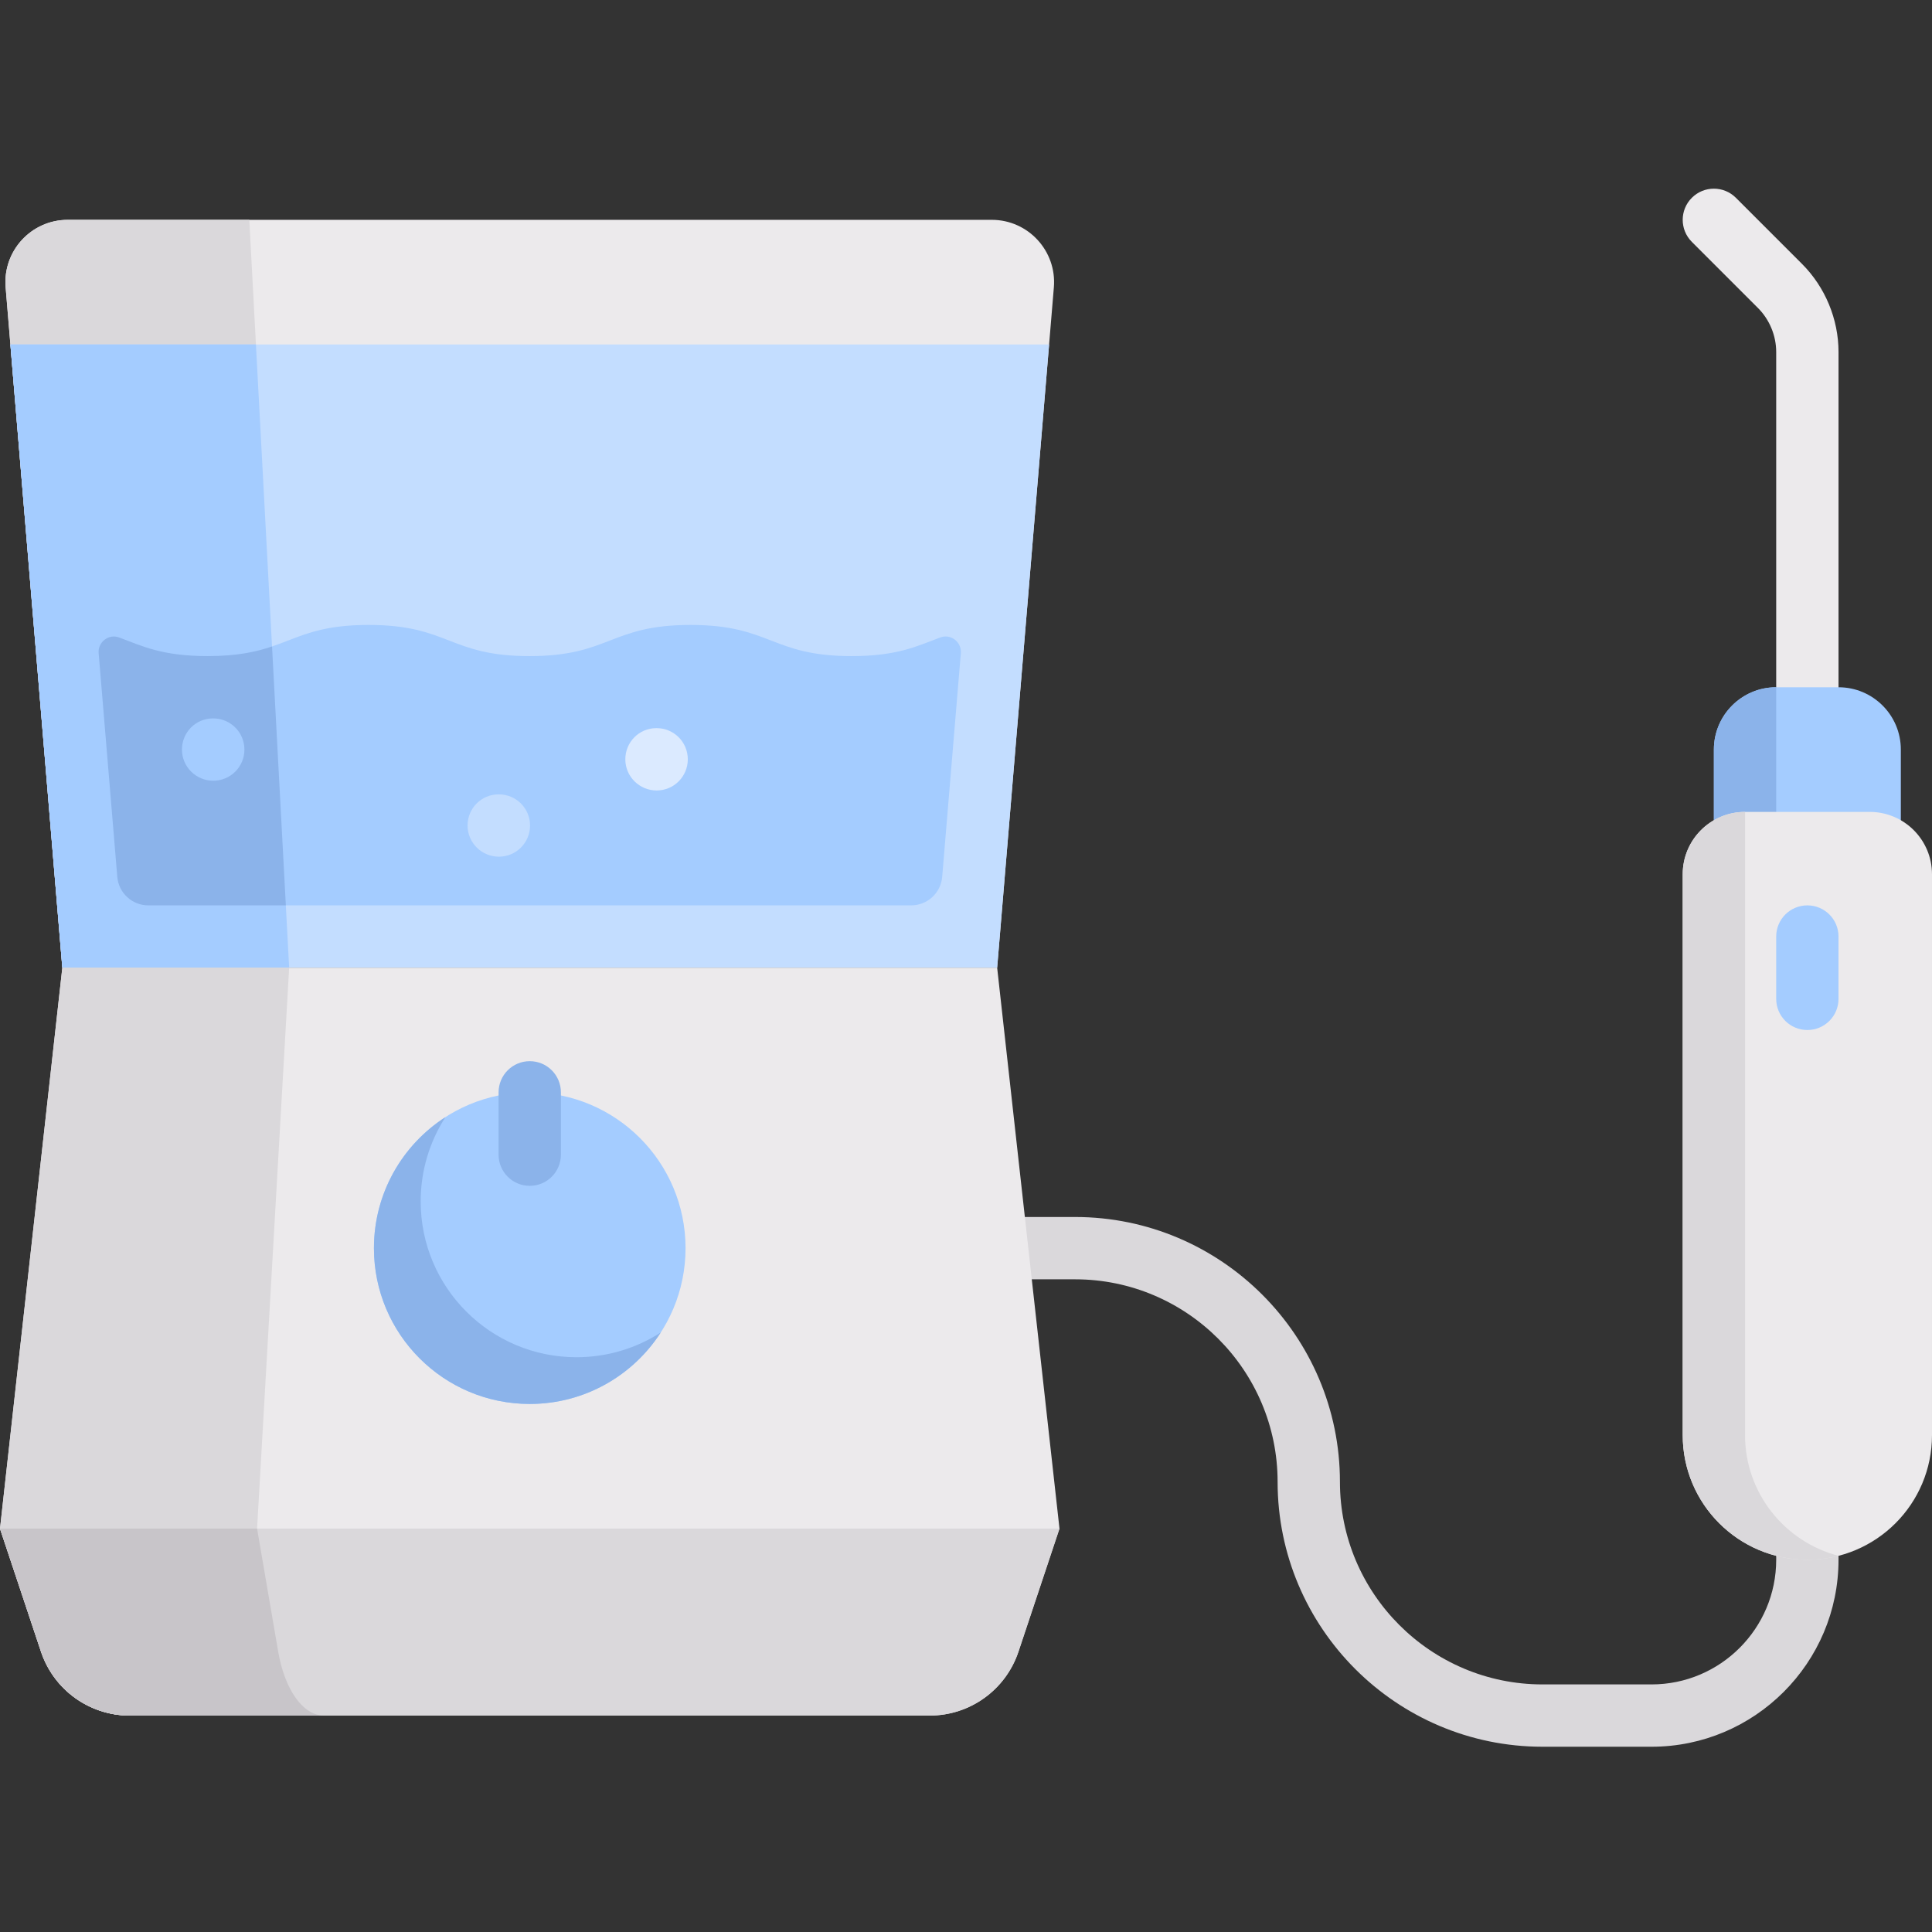
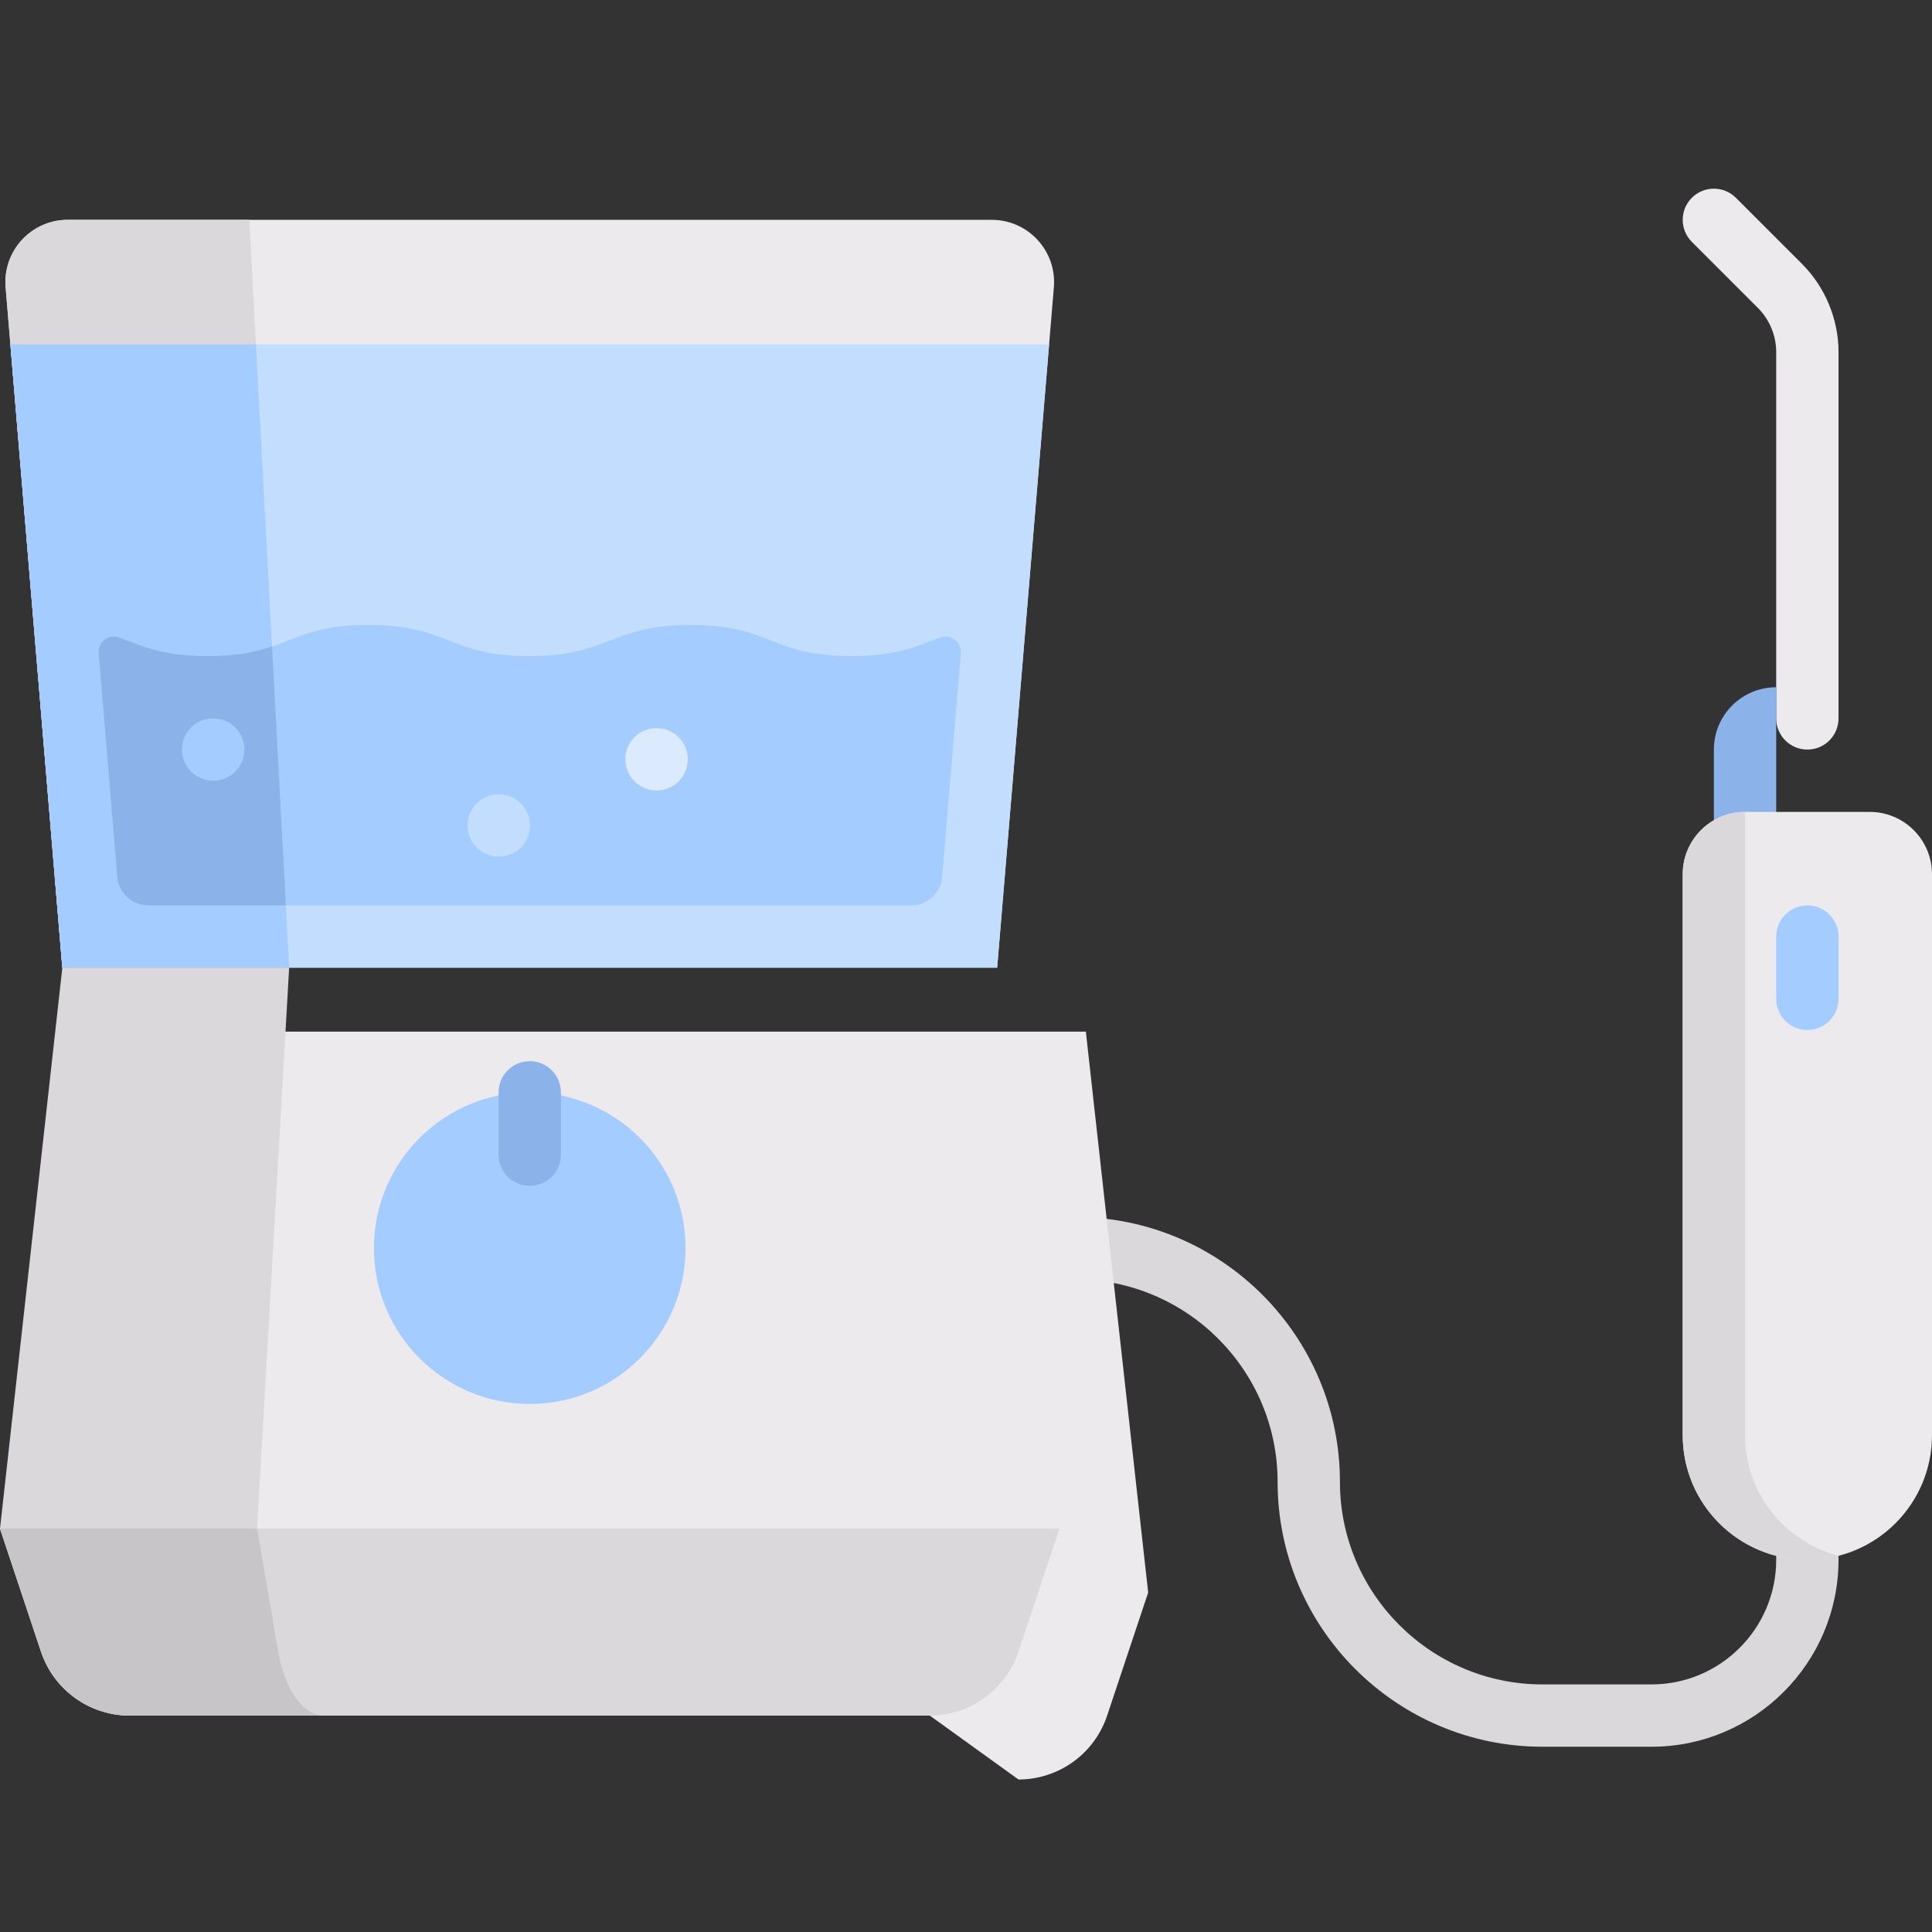
<svg xmlns="http://www.w3.org/2000/svg" height="512pt" viewBox="0 -50 512 512" width="512pt">
  <rect x="0" y="-50" width="512" height="512" fill="#333333" stroke="none" />
  <path d="m478.969 148.645c-4.566 0-8.258-3.695-8.258-8.258v-97.098c0-4.348-1.766-8.605-4.84-11.676l-17.516-17.516c-3.227-3.227-3.227-8.453 0-11.68 3.227-3.223 8.453-3.223 11.676 0l17.516 17.516c6.152 6.148 9.68 14.664 9.68 23.355v97.098c0 4.562-3.695 8.258-8.258 8.258zm0 0" fill="#eceaec" />
-   <path d="m487.227 132.129h-16.516c-9.121 0-16.516 7.395-16.516 16.516v33.031h49.547v-33.031c0-9.121-7.395-16.516-16.516-16.516zm0 0" fill="#a4ccff" />
  <path d="m454.195 148.645v33.031h16.516v-49.547c-9.121 0-16.516 7.395-16.516 16.516zm0 0" fill="#8bb3ea" />
  <path d="m437.676 412.902h-28.902c-38.703 0-70.195-31.492-70.195-70.195 0-29.594-24.078-53.676-53.676-53.676h-20.645c-4.566 0-8.258-3.695-8.258-8.258s3.695-8.258 8.258-8.258h20.645c38.703 0 70.195 31.492 70.195 70.195 0 29.594 24.082 53.676 53.676 53.676h28.902c18.219 0 33.035-14.816 33.035-33.031v-16.516c0-4.566 3.691-8.258 8.258-8.258 4.562 0 8.258 3.691 8.258 8.258v16.516c0 27.32-22.227 49.547-49.551 49.547zm0 0" fill="#dad8db" />
  <path d="m279.285 26.145-15.027 180.305h-247.742l-15.023-180.305c-.805-9.629 6.793-17.887 16.457-17.887h244.875c9.664 0 17.262 8.258 16.461 17.887zm0 0" fill="#eceaec" />
  <path d="m17.949 8.258c-9.66 0-17.262 8.258-16.457 17.887l15.023 180.305h60.113l-10.562-198.191zm0 0" fill="#dad8db" />
  <path d="m2.754 41.289 13.762 165.16h247.742l13.766-165.16zm0 0" fill="#c3ddff" />
  <path d="m2.754 41.289 13.762 165.16h60.113l-8.805-165.16zm0 0" fill="#a4ccff" />
  <path d="m39.312 189.934h202.152c4.293 0 7.871-3.293 8.227-7.57l4.941-59.277c.246-2.938-2.652-5.191-5.418-4.164-6.164 2.297-11.418 4.949-23.527 4.949-21.348 0-21.348-8.258-42.699-8.258-21.332 0-21.332 8.258-42.668 8.258-21.316 0-21.316-8.258-42.633-8.258-21.328 0-21.328 8.258-42.656 8.258-12.07 0-17.32-2.645-23.469-4.938-2.762-1.031-5.664 1.223-5.418 4.16l4.938 59.27c.355 4.277 3.934 7.57 8.23 7.57zm0 0" fill="#a4ccff" />
  <path d="m72.094 121.316c-4.211 1.422-9.176 2.555-17.062 2.555-12.07 0-17.32-2.645-23.469-4.938-2.762-1.031-5.664 1.223-5.418 4.16l4.938 59.27c.355 4.277 3.934 7.57 8.23 7.57h36.438zm0 0" fill="#8bb3ea" />
-   <path d="m246.402 404.645h-212.031c-10.664 0-20.129-6.824-23.504-16.941l-10.867-32.609 16.516-148.645h247.742l16.516 148.645-10.871 32.609c-3.371 10.117-12.836 16.941-23.5 16.941zm0 0" fill="#eceaec" />
+   <path d="m246.402 404.645h-212.031l-10.867-32.609 16.516-148.645h247.742l16.516 148.645-10.871 32.609c-3.371 10.117-12.836 16.941-23.5 16.941zm0 0" fill="#eceaec" />
  <path d="m181.676 280.773c0 22.805-18.484 41.289-41.289 41.289-22.805 0-41.289-18.484-41.289-41.289 0-22.805 18.484-41.289 41.289-41.289 22.805 0 41.289 18.484 41.289 41.289zm0 0" fill="#a4ccff" />
  <path d="m73.723 387.703-5.594-32.609 8.5-148.645h-60.113l-16.516 148.645 10.867 32.609c3.375 10.117 12.84 16.941 23.504 16.941h51.449c-5.488 0-10.359-6.824-12.098-16.941zm0 0" fill="#dad8db" />
  <path d="m140.387 264.258c-4.566 0-8.258-3.695-8.258-8.258v-16.516c0-4.566 3.695-8.262 8.258-8.262s8.258 3.695 8.258 8.262v16.516c0 4.562-3.691 8.258-8.258 8.258zm0 0" fill="#8bb3ea" />
  <path d="m174.016 159.484c-4.566 0-8.297-3.695-8.297-8.262 0-4.562 3.652-8.258 8.219-8.258h.078c4.566 0 8.258 3.695 8.258 8.258 0 4.566-3.691 8.262-8.258 8.262zm0 0" fill="#dbeaff" />
  <path d="m56.516 156.902c-4.566 0-8.297-3.695-8.297-8.258 0-4.566 3.645-8.258 8.211-8.258h.086c4.566 0 8.258 3.695 8.258 8.258s-3.691 8.258-8.258 8.258zm0 0" fill="#a4ccff" />
  <path d="m132.211 177.031c-4.566 0-8.301-3.695-8.301-8.258s3.656-8.258 8.219-8.258h.082c4.566 0 8.258 3.695 8.258 8.258s-3.695 8.258-8.258 8.258zm0 0" fill="#c3ddff" />
  <path d="m495.484 165.16h-33.031c-9.125 0-16.516 7.395-16.516 16.516v148.645c0 18.246 14.789 33.031 33.031 33.031s33.031-14.785 33.031-33.031v-148.645c0-9.121-7.395-16.516-16.516-16.516zm0 0" fill="#eceaec" />
  <path d="m478.969 222.965c-4.566 0-8.258-3.691-8.258-8.258v-16.516c0-4.562 3.691-8.258 8.258-8.258 4.562 0 8.258 3.695 8.258 8.258v16.516c0 4.566-3.695 8.258-8.258 8.258zm0 0" fill="#a4ccff" />
  <path d="m0 355.094 10.871 32.609c3.371 10.117 12.84 16.941 23.5 16.941h212.031c10.664 0 20.129-6.824 23.504-16.941l10.867-32.609zm0 0" fill="#dad8db" />
  <path d="m73.723 387.703-5.594-32.605h-68.129l10.871 32.605c3.371 10.117 12.84 16.941 23.5 16.941h51.449c-5.488 0-10.359-6.824-12.098-16.941zm0 0" fill="#c8c5c9" />
-   <path d="m152.773 309.676c-22.805 0-41.289-18.484-41.289-41.289 0-8.227 2.414-15.902 6.562-22.34-11.406 7.348-18.949 20.148-18.949 34.727 0 22.805 18.484 41.289 41.289 41.289 14.578 0 27.383-7.539 34.73-18.945-6.438 4.145-14.117 6.559-22.344 6.559zm0 0" fill="#8bb3ea" />
  <path d="m462.453 330.32v-165.16c-9.121 0-16.516 7.395-16.516 16.516v148.645c0 18.246 14.785 33.031 33.031 33.031 2.867 0 5.613-.355 8.266-1.043-14.219-3.684-24.781-16.613-24.781-31.988zm0 0" fill="#dad8db" />
</svg>